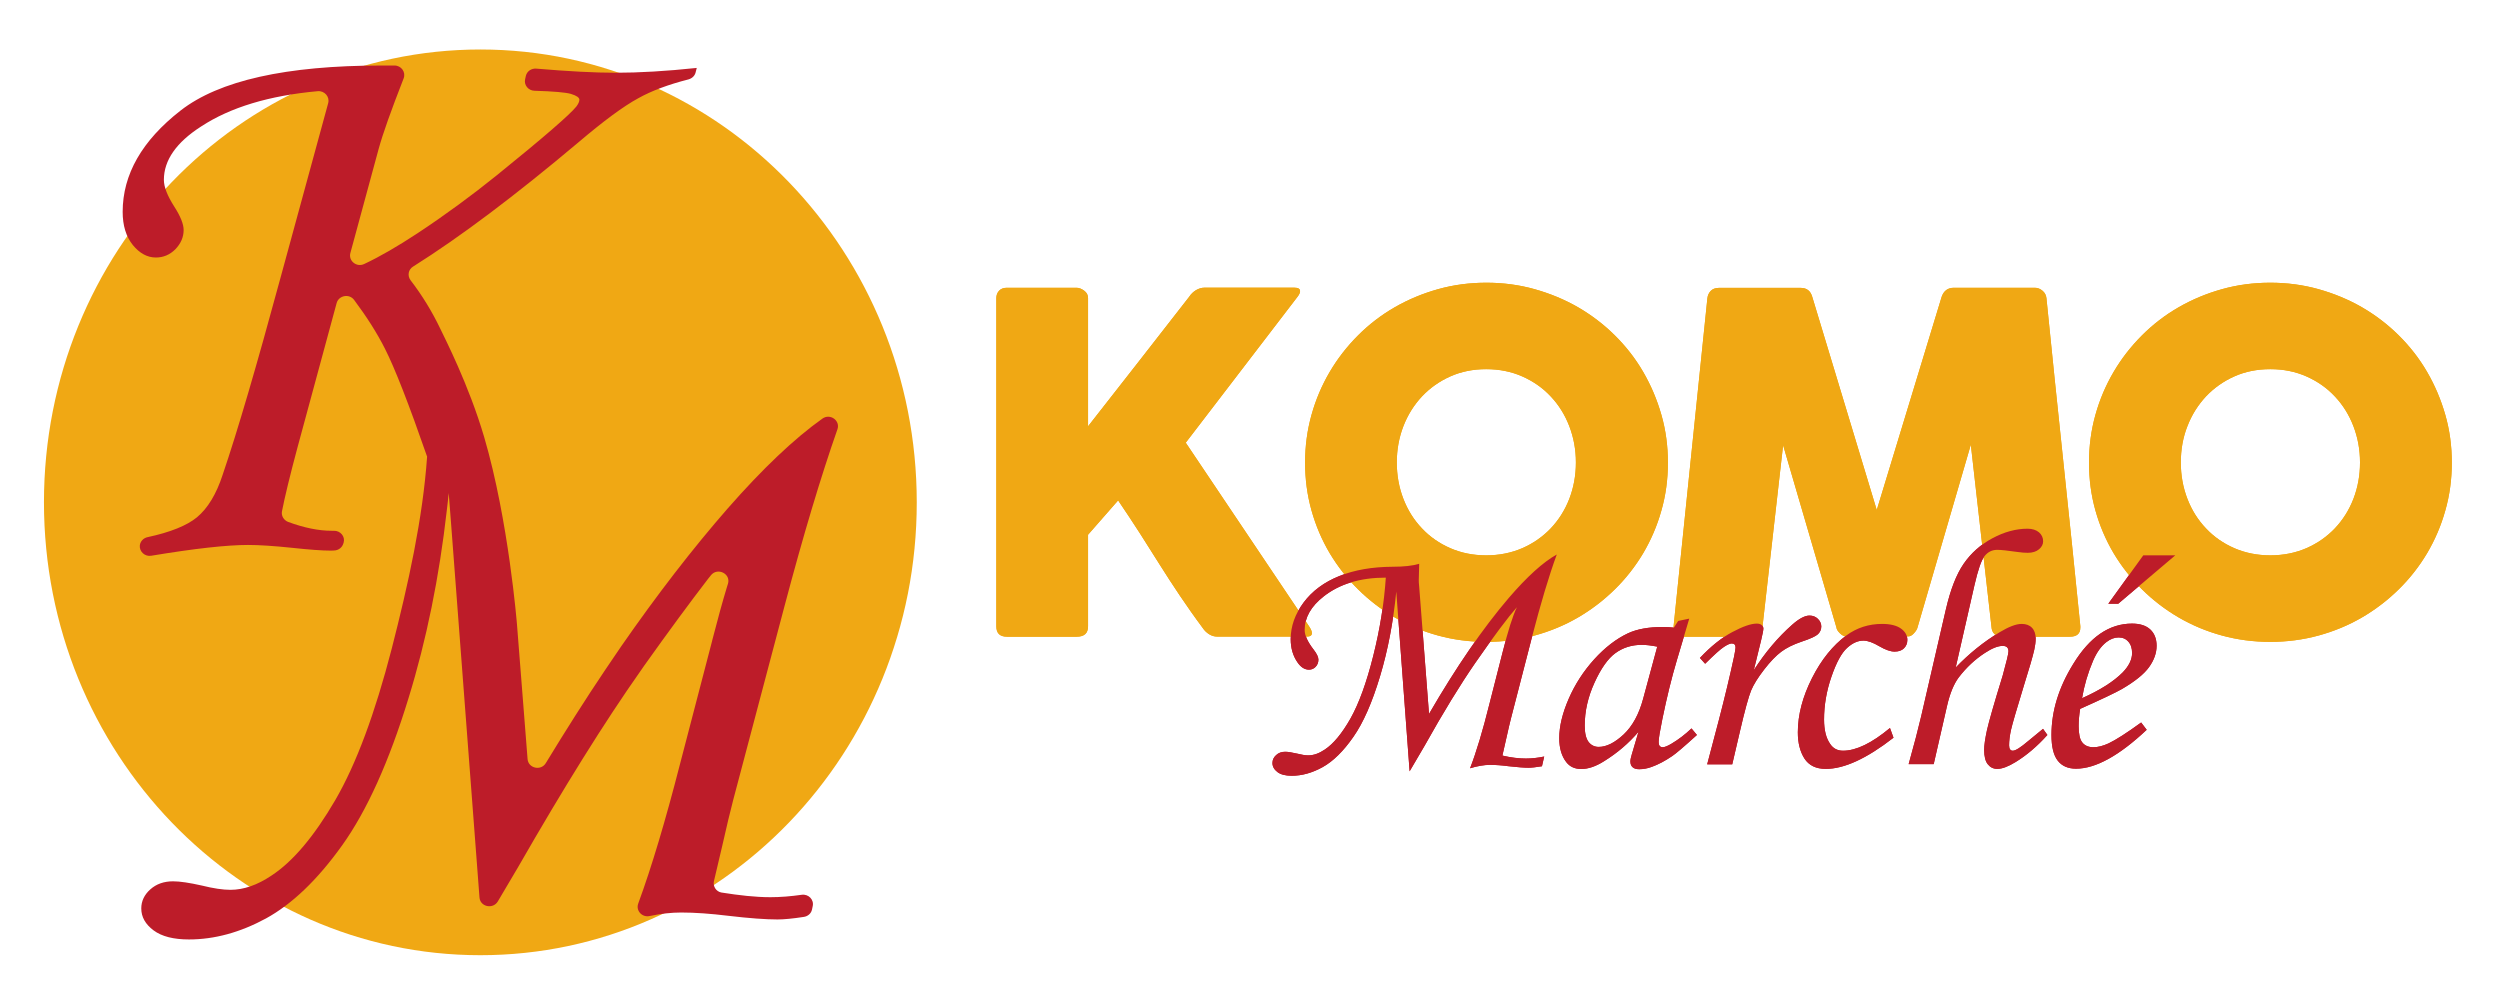
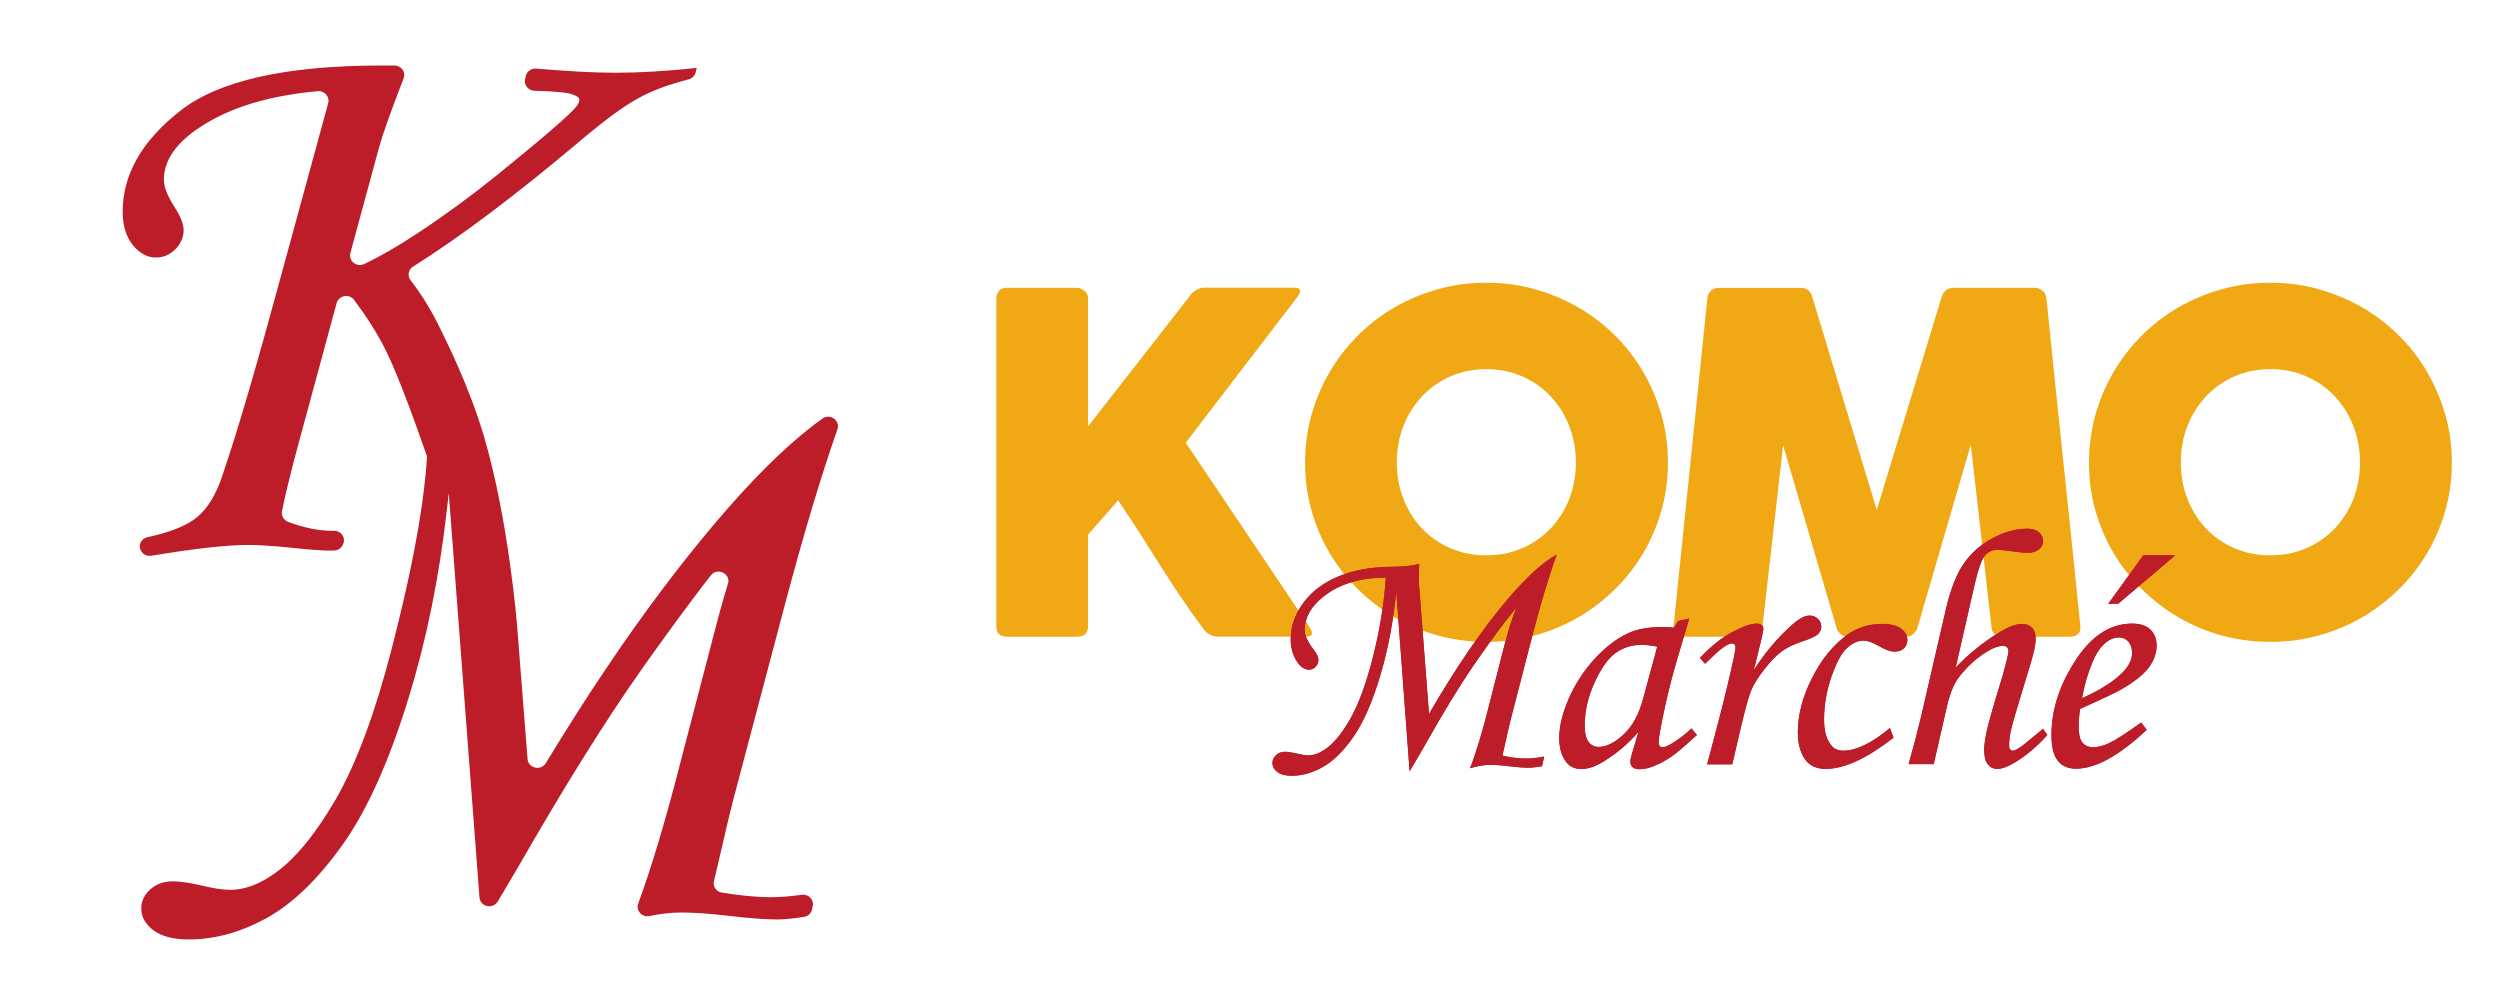
<svg xmlns="http://www.w3.org/2000/svg" width="627" height="252" viewBox="0 0 627 252" fill="none">
  <path d="M249.877 157.088C249.877 158.81 250.76 159.685 252.552 159.685H270.046C271.945 159.685 272.881 158.81 272.881 157.088V134.111L280.424 125.498C282.404 128.413 284.223 131.169 285.908 133.793C287.566 136.417 289.225 139.04 290.857 141.611C292.488 144.182 294.147 146.779 295.885 149.349C297.624 151.92 299.523 154.65 301.636 157.485C302.064 158.148 302.626 158.678 303.268 159.075C303.91 159.473 304.579 159.658 305.248 159.658H327.717C328.599 159.658 329.027 159.367 329.027 158.784C329.027 158.386 328.813 157.856 328.385 157.194L297.383 111.028L325.416 74.43C325.844 73.874 326.058 73.397 326.058 73.025C326.058 72.442 325.577 72.151 324.641 72.151H302.038C301.369 72.151 300.673 72.363 299.978 72.76C299.283 73.184 298.721 73.715 298.293 74.377C294.013 79.889 289.787 85.296 285.614 90.649C281.441 96.002 277.215 101.408 272.881 106.921V74.775C272.881 73.98 272.56 73.37 271.892 72.893C271.25 72.416 270.608 72.177 270.019 72.177H252.472C251.643 72.177 251.001 72.442 250.546 72.946C250.091 73.45 249.877 74.059 249.877 74.775V157.088ZM351.978 106.868C353.075 104.032 354.653 101.541 356.632 99.421C358.638 97.301 360.992 95.631 363.721 94.412C366.449 93.193 369.472 92.584 372.735 92.584C375.998 92.584 379.048 93.193 381.803 94.412C384.558 95.631 386.939 97.301 388.918 99.421C390.924 101.541 392.476 104.032 393.573 106.868C394.669 109.73 395.231 112.751 395.231 115.984C395.231 119.244 394.669 122.292 393.573 125.127C392.476 127.963 390.898 130.427 388.918 132.521C386.912 134.615 384.531 136.284 381.803 137.477C379.048 138.669 376.025 139.279 372.735 139.279C369.445 139.279 366.449 138.669 363.721 137.477C360.992 136.284 358.612 134.641 356.632 132.521C354.626 130.427 353.075 127.963 351.978 125.127C350.881 122.292 350.319 119.244 350.319 115.984C350.319 112.751 350.881 109.703 351.978 106.868ZM328.92 128.016C329.99 131.832 331.515 135.41 333.494 138.749C335.474 142.062 337.854 145.083 340.61 147.812C343.365 150.542 346.441 152.901 349.811 154.862C353.182 156.823 356.793 158.333 360.671 159.393C364.55 160.453 368.589 160.983 372.789 160.983C376.961 160.983 380.974 160.453 384.879 159.393C388.758 158.333 392.396 156.823 395.766 154.862C399.136 152.901 402.212 150.542 404.994 147.812C407.776 145.083 410.13 142.062 412.11 138.749C414.062 135.436 415.614 131.858 416.684 128.016C417.78 124.2 418.315 120.198 418.315 116.037C418.315 111.876 417.78 107.875 416.684 104.059C415.587 100.216 414.062 96.638 412.11 93.272C410.157 89.907 407.776 86.859 404.994 84.103C402.212 81.347 399.136 79.015 395.766 77.054C392.396 75.119 388.758 73.609 384.879 72.522C381.001 71.435 376.961 70.905 372.789 70.905C368.589 70.905 364.55 71.435 360.671 72.522C356.793 73.609 353.182 75.119 349.811 77.054C346.441 78.988 343.365 81.347 340.61 84.103C337.854 86.859 335.474 89.907 333.494 93.272C331.515 96.638 329.99 100.216 328.92 104.059C327.85 107.875 327.315 111.876 327.315 116.037C327.315 120.198 327.85 124.2 328.92 128.016ZM419.733 157.088C419.733 158.81 420.589 159.685 422.301 159.685H439.126C440.998 159.685 441.961 158.81 442.042 157.088L447.204 111.664L460.579 157.379C460.605 157.803 460.9 158.28 461.435 158.81C461.97 159.34 462.478 159.605 462.959 159.605H478.607C479.089 159.605 479.57 159.34 480.052 158.784C480.56 158.227 480.828 157.75 480.908 157.379L494.282 111.532L499.445 157.088C499.525 158.81 500.488 159.685 502.307 159.685H519.132C520.871 159.685 521.753 158.916 521.753 157.379V157.088C520.363 143.254 518.945 129.553 517.5 115.931C516.056 102.309 514.638 88.608 513.247 74.775C513.167 74.033 512.846 73.397 512.258 72.919C511.669 72.416 511.027 72.177 510.332 72.177H490.003C488.531 72.177 487.515 72.919 486.98 74.404L470.69 127.91L454.507 74.43C454.079 72.946 453.116 72.204 451.645 72.204H431.075C430.192 72.204 429.523 72.469 429.042 72.972C428.56 73.476 428.293 74.086 428.212 74.801L419.733 157.088ZM548.609 106.868C549.706 104.032 551.284 101.541 553.264 99.421C555.27 97.301 557.624 95.631 560.352 94.412C563.081 93.193 566.103 92.584 569.393 92.584C572.683 92.584 575.706 93.193 578.461 94.412C581.216 95.631 583.597 97.301 585.576 99.421C587.583 101.541 589.134 104.032 590.231 106.868C591.328 109.73 591.889 112.751 591.889 115.984C591.889 119.244 591.328 122.292 590.231 125.127C589.134 127.963 587.556 130.427 585.576 132.521C583.57 134.615 581.19 136.284 578.461 137.477C575.706 138.669 572.683 139.279 569.393 139.279C566.103 139.279 563.107 138.669 560.352 137.477C557.624 136.284 555.243 134.641 553.264 132.521C551.258 130.427 549.706 127.963 548.609 125.127C547.513 122.292 546.951 119.244 546.951 115.984C546.951 112.751 547.486 109.703 548.609 106.868ZM525.525 128.016C526.595 131.832 528.12 135.41 530.099 138.749C532.079 142.062 534.459 145.083 537.214 147.812C539.97 150.542 543.046 152.901 546.416 154.862C549.786 156.823 553.398 158.333 557.276 159.393C561.155 160.453 565.194 160.983 569.393 160.983C573.566 160.983 577.579 160.453 581.484 159.393C585.362 158.333 589 156.823 592.371 154.862C595.741 152.901 598.817 150.542 601.599 147.812C604.381 145.083 606.735 142.062 608.714 138.749C610.667 135.436 612.218 131.858 613.288 128.016C614.385 124.2 614.92 120.198 614.92 116.037C614.92 111.876 614.385 107.875 613.288 104.059C612.192 100.216 610.667 96.638 608.714 93.272C606.762 89.907 604.381 86.859 601.599 84.103C598.817 81.347 595.741 79.015 592.371 77.054C589 75.119 585.362 73.609 581.484 72.522C577.605 71.435 573.566 70.905 569.393 70.905C565.194 70.905 561.155 71.435 557.276 72.522C553.398 73.609 549.786 75.119 546.416 77.054C543.046 78.988 539.97 81.347 537.214 84.103C534.459 86.859 532.079 89.907 530.099 93.272C528.12 96.638 526.595 100.216 525.525 104.059C524.455 107.875 523.92 111.876 523.92 116.037C523.92 120.198 524.455 124.2 525.525 128.016Z" fill="#F0A814" />
  <path d="M357.273 187.06C361.954 178.686 366.208 171.742 369.979 166.283C374.687 159.499 378.191 154.834 380.438 152.29C379.422 154.357 378.218 158.147 376.827 163.686L373.564 176.486C371.878 183.27 370.247 188.677 368.695 192.678C370.541 192.122 372.226 191.83 373.671 191.83C375.061 191.83 376.64 191.936 378.405 192.175C380.572 192.413 382.23 192.546 383.38 192.546C384.156 192.546 385.28 192.413 386.724 192.175L387.286 189.737C385.654 190.081 384.103 190.24 382.685 190.24C380.919 190.24 378.94 190.002 376.8 189.498L377.817 185.019C378.298 182.873 378.673 181.23 378.967 180.117L384.156 160.029C386.403 151.363 388.489 144.366 390.442 139.066C387.018 140.974 383.006 144.605 378.378 149.985C371.878 157.591 365.218 167.29 358.397 179.057L355.936 147.175C355.856 146.274 355.802 145.718 355.829 145.453C355.829 145.267 355.856 143.916 355.936 141.398C354.278 141.902 352.057 142.14 349.302 142.14C344.166 142.167 339.699 142.935 335.901 144.472C332.103 146.009 329.107 148.209 326.94 151.124C324.773 154.039 323.703 157.087 323.703 160.267C323.703 162.52 324.265 164.481 325.415 166.124C326.245 167.343 327.208 167.953 328.304 167.953C328.946 167.953 329.508 167.714 329.963 167.237C330.417 166.76 330.658 166.15 330.658 165.435C330.658 164.799 330.257 163.951 329.454 162.917C327.957 160.983 327.208 159.34 327.208 157.988C327.208 154.887 328.786 152.078 331.969 149.587C335.981 146.433 341.171 144.87 347.564 144.87C347.136 151.257 346.092 157.803 344.407 164.507C342.722 171.212 340.823 176.433 338.71 180.196C336.596 183.933 334.43 186.556 332.263 187.988C330.819 188.968 329.454 189.445 328.117 189.445C327.368 189.445 326.405 189.286 325.255 188.995C323.998 188.703 323.008 188.544 322.339 188.544C321.403 188.544 320.654 188.809 320.039 189.392C319.424 189.949 319.129 190.611 319.129 191.353C319.129 192.254 319.557 192.996 320.387 193.632C321.216 194.268 322.42 194.56 323.944 194.56C326.512 194.56 329.107 193.844 331.728 192.387C334.35 190.929 336.917 188.412 339.405 184.834C341.92 181.256 344.14 176.168 346.119 169.596C348.099 163.023 349.436 155.947 350.185 148.368L353.529 193.447L357.273 187.06ZM419.812 157.405C418.876 157.299 417.967 157.246 417.057 157.246C413.473 157.246 410.557 157.776 408.284 158.836C405.315 160.241 402.506 162.414 399.831 165.355C397.156 168.324 395.016 171.61 393.438 175.24C391.86 178.871 391.057 182.157 391.057 185.125C391.057 187.617 391.646 189.631 392.823 191.141C393.705 192.281 394.936 192.864 396.594 192.864C398.306 192.864 400.206 192.228 402.265 190.929C405.609 188.862 408.498 186.397 410.932 183.535L409.247 189.233C409.033 189.949 408.899 190.532 408.899 190.956C408.899 191.592 409.086 192.095 409.461 192.413C409.835 192.758 410.37 192.917 411.119 192.917C412.136 192.917 413.179 192.731 414.249 192.334C415.88 191.751 417.592 190.85 419.411 189.604C420.321 188.995 422.38 187.245 425.59 184.33L424.226 182.687C422.621 184.224 420.936 185.496 419.197 186.53C418.208 187.113 417.485 187.404 417.031 187.404C416.335 187.404 415.987 186.98 415.987 186.106C415.987 185.231 416.308 183.323 416.924 180.329C418.047 174.843 419.251 169.967 420.508 165.753L423.664 155.152L420.882 155.735L419.812 157.405ZM412.109 175.214C411.066 179.11 409.434 182.104 407.214 184.198C404.994 186.265 402.907 187.325 400.954 187.325C399.911 187.325 399.055 186.901 398.413 186.079C397.771 185.231 397.45 183.88 397.45 181.972C397.45 178.394 398.253 174.816 399.885 171.239C401.516 167.661 403.255 165.17 405.154 163.792C407.053 162.414 409.247 161.725 411.788 161.725C412.831 161.725 414.115 161.884 415.64 162.175L412.109 175.214ZM436.343 183.562C437.601 178.129 438.564 174.657 439.179 173.173C439.794 171.689 440.891 169.94 442.442 167.926C443.994 165.912 445.438 164.428 446.749 163.447C448.059 162.467 449.745 161.645 451.831 160.93C454.024 160.214 455.389 159.578 455.95 159.048C456.485 158.518 456.78 157.882 456.78 157.113C456.78 156.398 456.485 155.762 455.924 155.205C455.362 154.649 454.64 154.384 453.81 154.384C452.66 154.384 451.216 155.152 449.504 156.663C445.919 159.817 442.71 163.633 439.847 168.085L441.693 160.559C442.068 158.995 442.255 158.015 442.255 157.644C442.255 157.272 442.094 156.981 441.8 156.742C441.506 156.504 441.105 156.398 440.596 156.398C439.152 156.398 437.092 157.113 434.417 158.545C431.716 159.976 429.041 162.149 426.339 165.011L427.65 166.468C429.924 164.216 431.502 162.785 432.385 162.228C433.267 161.645 433.909 161.38 434.337 161.38C434.952 161.38 435.273 161.725 435.273 162.387C435.273 162.705 435.14 163.474 434.899 164.693C433.829 169.649 432.572 174.896 431.127 180.435L428.158 191.698H434.444L436.343 183.562ZM462.236 188.279C460.845 188.279 459.775 187.723 459.026 186.609C457.983 185.152 457.475 183.111 457.475 180.461C457.475 176.857 458.09 173.279 459.321 169.728C460.551 166.15 461.862 163.765 463.226 162.52C464.59 161.274 465.954 160.665 467.345 160.665C468.415 160.665 469.753 161.142 471.358 162.096C472.909 162.997 474.166 163.421 475.156 163.421C476.173 163.421 476.948 163.156 477.51 162.599C478.072 162.043 478.366 161.354 478.366 160.479C478.366 159.366 477.831 158.412 476.761 157.644C475.691 156.875 474.113 156.477 472.026 156.477C468.71 156.477 465.714 157.431 463.066 159.366C459.695 161.857 456.806 165.408 454.452 170.073C452.098 174.737 450.895 179.269 450.895 183.668C450.895 186.318 451.457 188.518 452.553 190.24C453.677 191.963 455.442 192.837 457.903 192.837C462.531 192.837 468.175 190.24 474.889 185.019L474.006 182.581C469.459 186.371 465.526 188.279 462.236 188.279ZM508.619 185.894C506.747 187.484 505.489 188.279 504.821 188.279C504.5 188.279 504.286 188.173 504.125 187.935C503.965 187.723 503.884 187.378 503.884 186.927C503.884 185.788 504.045 184.489 504.366 183.032C504.687 181.574 505.784 177.864 507.603 171.901C508.967 167.582 509.823 164.587 510.197 162.944C510.411 161.99 510.545 161.036 510.545 160.108C510.545 158.969 510.224 158.068 509.609 157.431C508.994 156.795 508.138 156.477 507.041 156.477C505.623 156.477 503.777 157.193 501.45 158.598C497.491 160.983 493.854 163.924 490.483 167.422L495.191 146.778C496.074 142.935 496.903 140.497 497.732 139.464C498.561 138.43 499.605 137.9 500.915 137.9C501.852 137.9 503.537 138.086 505.944 138.43C507.014 138.589 507.897 138.642 508.566 138.642C509.742 138.642 510.679 138.351 511.374 137.767C512.07 137.184 512.417 136.522 512.417 135.753C512.417 134.852 512.07 134.11 511.374 133.501C510.679 132.918 509.716 132.6 508.512 132.6C505.623 132.6 502.681 133.395 499.712 134.985C496.742 136.575 494.335 138.722 492.489 141.398C490.644 144.075 489.173 147.891 488.022 152.847L481.817 179.693C481.094 182.793 480.051 186.768 478.687 191.645H484.973L488.317 177.042C489.039 173.889 490.029 171.53 491.232 169.914C493.158 167.396 495.352 165.355 497.839 163.739C499.605 162.573 501.103 161.99 502.28 161.99C503.242 161.99 503.724 162.44 503.724 163.341C503.724 163.924 503.242 165.938 502.28 169.41C500.113 176.433 498.802 181.018 498.321 183.164C497.866 185.311 497.625 186.927 497.625 188.041C497.625 189.684 497.919 190.903 498.535 191.671C499.15 192.44 499.926 192.837 500.915 192.837C502.119 192.837 503.67 192.254 505.516 191.115C508.245 189.445 510.919 187.192 513.487 184.33L512.391 182.793C510.919 183.986 509.662 185.019 508.619 185.894ZM528.815 186.45C527.424 187.086 526.166 187.404 525.016 187.404C523.812 187.404 522.876 187.007 522.261 186.238C521.619 185.47 521.325 184.065 521.325 182.104C521.325 180.726 521.459 179.295 521.699 177.785C527.049 175.399 530.553 173.73 532.185 172.802C535.448 170.894 537.722 169.066 538.979 167.316C540.236 165.567 540.878 163.765 540.878 161.963C540.878 160.241 540.343 158.863 539.3 157.882C538.257 156.901 536.705 156.398 534.726 156.398C529.002 156.398 524.107 159.764 519.987 166.495C516.323 172.405 514.504 178.341 514.504 184.33C514.504 187.299 515.039 189.445 516.082 190.77C517.125 192.122 518.677 192.784 520.656 192.784C525.578 192.784 531.489 189.525 538.391 183.032L537 181.203C533.389 183.827 530.66 185.576 528.815 186.45ZM524.936 165.726C525.845 163.633 526.942 162.069 528.28 161.036C529.269 160.267 530.286 159.87 531.329 159.87C532.345 159.87 533.175 160.214 533.79 160.93C534.432 161.645 534.726 162.599 534.726 163.792C534.726 165.382 533.95 166.998 532.399 168.615C530.125 170.921 526.701 173.094 522.181 175.108C522.716 171.928 523.625 168.801 524.936 165.726ZM528.761 151.416H531.249L545.559 139.278H537.535L528.761 151.416Z" fill="#BD1C29" />
-   <path d="M249.877 157.088C249.877 158.81 250.76 159.685 252.552 159.685H270.046C271.945 159.685 272.881 158.81 272.881 157.088V134.111L280.424 125.498C282.404 128.413 284.223 131.169 285.908 133.793C287.566 136.417 289.225 139.04 290.857 141.611C292.488 144.182 294.147 146.779 295.885 149.349C297.624 151.92 299.523 154.65 301.636 157.485C302.064 158.148 302.626 158.678 303.268 159.075C303.91 159.473 304.579 159.658 305.248 159.658H327.717C328.599 159.658 329.027 159.367 329.027 158.784C329.027 158.386 328.813 157.856 328.385 157.194L297.383 111.028L325.416 74.43C325.844 73.874 326.058 73.397 326.058 73.025C326.058 72.442 325.577 72.151 324.641 72.151H302.038C301.369 72.151 300.673 72.363 299.978 72.76C299.283 73.184 298.721 73.715 298.293 74.377C294.013 79.889 289.787 85.296 285.614 90.649C281.441 96.002 277.215 101.408 272.881 106.921V74.775C272.881 73.98 272.56 73.37 271.892 72.893C271.25 72.416 270.608 72.177 270.019 72.177H252.472C251.643 72.177 251.001 72.442 250.546 72.946C250.091 73.45 249.877 74.059 249.877 74.775V157.088ZM351.978 106.868C353.075 104.032 354.653 101.541 356.632 99.421C358.638 97.301 360.992 95.631 363.721 94.412C366.449 93.193 369.472 92.584 372.735 92.584C375.998 92.584 379.048 93.193 381.803 94.412C384.558 95.631 386.939 97.301 388.918 99.421C390.924 101.541 392.476 104.032 393.573 106.868C394.669 109.73 395.231 112.751 395.231 115.984C395.231 119.244 394.669 122.292 393.573 125.127C392.476 127.963 390.898 130.427 388.918 132.521C386.912 134.615 384.531 136.284 381.803 137.477C379.048 138.669 376.025 139.279 372.735 139.279C369.445 139.279 366.449 138.669 363.721 137.477C360.992 136.284 358.612 134.641 356.632 132.521C354.626 130.427 353.075 127.963 351.978 125.127C350.881 122.292 350.319 119.244 350.319 115.984C350.319 112.751 350.881 109.703 351.978 106.868ZM328.92 128.016C329.99 131.832 331.515 135.41 333.494 138.749C335.474 142.062 337.854 145.083 340.61 147.812C343.365 150.542 346.441 152.901 349.811 154.862C353.182 156.823 356.793 158.333 360.671 159.393C364.55 160.453 368.589 160.983 372.789 160.983C376.961 160.983 380.974 160.453 384.879 159.393C388.758 158.333 392.396 156.823 395.766 154.862C399.136 152.901 402.212 150.542 404.994 147.812C407.776 145.083 410.13 142.062 412.11 138.749C414.062 135.436 415.614 131.858 416.684 128.016C417.78 124.2 418.315 120.198 418.315 116.037C418.315 111.876 417.78 107.875 416.684 104.059C415.587 100.216 414.062 96.638 412.11 93.272C410.157 89.907 407.776 86.859 404.994 84.103C402.212 81.347 399.136 79.015 395.766 77.054C392.396 75.119 388.758 73.609 384.879 72.522C381.001 71.435 376.961 70.905 372.789 70.905C368.589 70.905 364.55 71.435 360.671 72.522C356.793 73.609 353.182 75.119 349.811 77.054C346.441 78.988 343.365 81.347 340.61 84.103C337.854 86.859 335.474 89.907 333.494 93.272C331.515 96.638 329.99 100.216 328.92 104.059C327.85 107.875 327.315 111.876 327.315 116.037C327.315 120.198 327.85 124.2 328.92 128.016ZM419.733 157.088C419.733 158.81 420.589 159.685 422.301 159.685H439.126C440.998 159.685 441.961 158.81 442.042 157.088L447.204 111.664L460.579 157.379C460.605 157.803 460.9 158.28 461.435 158.81C461.97 159.34 462.478 159.605 462.959 159.605H478.607C479.089 159.605 479.57 159.34 480.052 158.784C480.56 158.227 480.828 157.75 480.908 157.379L494.282 111.532L499.445 157.088C499.525 158.81 500.488 159.685 502.307 159.685H519.132C520.871 159.685 521.753 158.916 521.753 157.379V157.088C520.363 143.254 518.945 129.553 517.5 115.931C516.056 102.309 514.638 88.608 513.247 74.775C513.167 74.033 512.846 73.397 512.258 72.919C511.669 72.416 511.027 72.177 510.332 72.177H490.003C488.531 72.177 487.515 72.919 486.98 74.404L470.69 127.91L454.507 74.43C454.079 72.946 453.116 72.204 451.645 72.204H431.075C430.192 72.204 429.523 72.469 429.042 72.972C428.56 73.476 428.293 74.086 428.212 74.801L419.733 157.088ZM548.609 106.868C549.706 104.032 551.284 101.541 553.264 99.421C555.27 97.301 557.624 95.631 560.352 94.412C563.081 93.193 566.103 92.584 569.393 92.584C572.683 92.584 575.706 93.193 578.461 94.412C581.216 95.631 583.597 97.301 585.576 99.421C587.583 101.541 589.134 104.032 590.231 106.868C591.328 109.73 591.889 112.751 591.889 115.984C591.889 119.244 591.328 122.292 590.231 125.127C589.134 127.963 587.556 130.427 585.576 132.521C583.57 134.615 581.19 136.284 578.461 137.477C575.706 138.669 572.683 139.279 569.393 139.279C566.103 139.279 563.107 138.669 560.352 137.477C557.624 136.284 555.243 134.641 553.264 132.521C551.258 130.427 549.706 127.963 548.609 125.127C547.513 122.292 546.951 119.244 546.951 115.984C546.951 112.751 547.486 109.703 548.609 106.868ZM525.525 128.016C526.595 131.832 528.12 135.41 530.099 138.749C532.079 142.062 534.459 145.083 537.214 147.812C539.97 150.542 543.046 152.901 546.416 154.862C549.786 156.823 553.398 158.333 557.276 159.393C561.155 160.453 565.194 160.983 569.393 160.983C573.566 160.983 577.579 160.453 581.484 159.393C585.362 158.333 589 156.823 592.371 154.862C595.741 152.901 598.817 150.542 601.599 147.812C604.381 145.083 606.735 142.062 608.714 138.749C610.667 135.436 612.218 131.858 613.288 128.016C614.385 124.2 614.92 120.198 614.92 116.037C614.92 111.876 614.385 107.875 613.288 104.059C612.192 100.216 610.667 96.638 608.714 93.272C606.762 89.907 604.381 86.859 601.599 84.103C598.817 81.347 595.741 79.015 592.371 77.054C589 75.119 585.362 73.609 581.484 72.522C577.605 71.435 573.566 70.905 569.393 70.905C565.194 70.905 561.155 71.435 557.276 72.522C553.398 73.609 549.786 75.119 546.416 77.054C543.046 78.988 539.97 81.347 537.214 84.103C534.459 86.859 532.079 89.907 530.099 93.272C528.12 96.638 526.595 100.216 525.525 104.059C524.455 107.875 523.92 111.876 523.92 116.037C523.92 120.198 524.455 124.2 525.525 128.016Z" fill="#F0A814" />
  <path d="M357.273 187.06C361.954 178.686 366.208 171.742 369.979 166.283C374.687 159.499 378.191 154.834 380.438 152.29C379.422 154.357 378.218 158.147 376.827 163.686L373.564 176.486C371.878 183.27 370.247 188.677 368.695 192.678C370.541 192.122 372.226 191.83 373.671 191.83C375.061 191.83 376.64 191.936 378.405 192.175C380.572 192.413 382.23 192.546 383.38 192.546C384.156 192.546 385.28 192.413 386.724 192.175L387.286 189.737C385.654 190.081 384.103 190.24 382.685 190.24C380.919 190.24 378.94 190.002 376.8 189.498L377.817 185.019C378.298 182.873 378.673 181.23 378.967 180.117L384.156 160.029C386.403 151.363 388.489 144.366 390.442 139.066C387.018 140.974 383.006 144.605 378.378 149.985C371.878 157.591 365.218 167.29 358.397 179.057L355.936 147.175C355.856 146.274 355.802 145.718 355.829 145.453C355.829 145.267 355.856 143.916 355.936 141.398C354.278 141.902 352.057 142.14 349.302 142.14C344.166 142.167 339.699 142.935 335.901 144.472C332.103 146.009 329.107 148.209 326.94 151.124C324.773 154.039 323.703 157.087 323.703 160.267C323.703 162.52 324.265 164.481 325.415 166.124C326.245 167.343 327.208 167.953 328.304 167.953C328.946 167.953 329.508 167.714 329.963 167.237C330.417 166.76 330.658 166.15 330.658 165.435C330.658 164.799 330.257 163.951 329.454 162.917C327.957 160.983 327.208 159.34 327.208 157.988C327.208 154.887 328.786 152.078 331.969 149.587C335.981 146.433 341.171 144.87 347.564 144.87C347.136 151.257 346.092 157.803 344.407 164.507C342.722 171.212 340.823 176.433 338.71 180.196C336.596 183.933 334.43 186.556 332.263 187.988C330.819 188.968 329.454 189.445 328.117 189.445C327.368 189.445 326.405 189.286 325.255 188.995C323.998 188.703 323.008 188.544 322.339 188.544C321.403 188.544 320.654 188.809 320.039 189.392C319.424 189.949 319.129 190.611 319.129 191.353C319.129 192.254 319.557 192.996 320.387 193.632C321.216 194.268 322.42 194.56 323.944 194.56C326.512 194.56 329.107 193.844 331.728 192.387C334.35 190.929 336.917 188.412 339.405 184.834C341.92 181.256 344.14 176.168 346.119 169.596C348.099 163.023 349.436 155.947 350.185 148.368L353.529 193.447L357.273 187.06ZM419.812 157.405C418.876 157.299 417.967 157.246 417.057 157.246C413.473 157.246 410.557 157.776 408.284 158.836C405.315 160.241 402.506 162.414 399.831 165.355C397.156 168.324 395.016 171.61 393.438 175.24C391.86 178.871 391.057 182.157 391.057 185.125C391.057 187.617 391.646 189.631 392.823 191.141C393.705 192.281 394.936 192.864 396.594 192.864C398.306 192.864 400.206 192.228 402.265 190.929C405.609 188.862 408.498 186.397 410.932 183.535L409.247 189.233C409.033 189.949 408.899 190.532 408.899 190.956C408.899 191.592 409.086 192.095 409.461 192.413C409.835 192.758 410.37 192.917 411.119 192.917C412.136 192.917 413.179 192.731 414.249 192.334C415.88 191.751 417.592 190.85 419.411 189.604C420.321 188.995 422.38 187.245 425.59 184.33L424.226 182.687C422.621 184.224 420.936 185.496 419.197 186.53C418.208 187.113 417.485 187.404 417.031 187.404C416.335 187.404 415.987 186.98 415.987 186.106C415.987 185.231 416.308 183.323 416.924 180.329C418.047 174.843 419.251 169.967 420.508 165.753L423.664 155.152L420.882 155.735L419.812 157.405ZM412.109 175.214C411.066 179.11 409.434 182.104 407.214 184.198C404.994 186.265 402.907 187.325 400.954 187.325C399.911 187.325 399.055 186.901 398.413 186.079C397.771 185.231 397.45 183.88 397.45 181.972C397.45 178.394 398.253 174.816 399.885 171.239C401.516 167.661 403.255 165.17 405.154 163.792C407.053 162.414 409.247 161.725 411.788 161.725C412.831 161.725 414.115 161.884 415.64 162.175L412.109 175.214ZM436.343 183.562C437.601 178.129 438.564 174.657 439.179 173.173C439.794 171.689 440.891 169.94 442.442 167.926C443.994 165.912 445.438 164.428 446.749 163.447C448.059 162.467 449.745 161.645 451.831 160.93C454.024 160.214 455.389 159.578 455.95 159.048C456.485 158.518 456.78 157.882 456.78 157.113C456.78 156.398 456.485 155.762 455.924 155.205C455.362 154.649 454.64 154.384 453.81 154.384C452.66 154.384 451.216 155.152 449.504 156.663C445.919 159.817 442.71 163.633 439.847 168.085L441.693 160.559C442.068 158.995 442.255 158.015 442.255 157.644C442.255 157.272 442.094 156.981 441.8 156.742C441.506 156.504 441.105 156.398 440.596 156.398C439.152 156.398 437.092 157.113 434.417 158.545C431.716 159.976 429.041 162.149 426.339 165.011L427.65 166.468C429.924 164.216 431.502 162.785 432.385 162.228C433.267 161.645 433.909 161.38 434.337 161.38C434.952 161.38 435.273 161.725 435.273 162.387C435.273 162.705 435.14 163.474 434.899 164.693C433.829 169.649 432.572 174.896 431.127 180.435L428.158 191.698H434.444L436.343 183.562ZM462.236 188.279C460.845 188.279 459.775 187.723 459.026 186.609C457.983 185.152 457.475 183.111 457.475 180.461C457.475 176.857 458.09 173.279 459.321 169.728C460.551 166.15 461.862 163.765 463.226 162.52C464.59 161.274 465.954 160.665 467.345 160.665C468.415 160.665 469.753 161.142 471.358 162.096C472.909 162.997 474.166 163.421 475.156 163.421C476.173 163.421 476.948 163.156 477.51 162.599C478.072 162.043 478.366 161.354 478.366 160.479C478.366 159.366 477.831 158.412 476.761 157.644C475.691 156.875 474.113 156.477 472.026 156.477C468.71 156.477 465.714 157.431 463.066 159.366C459.695 161.857 456.806 165.408 454.452 170.073C452.098 174.737 450.895 179.269 450.895 183.668C450.895 186.318 451.457 188.518 452.553 190.24C453.677 191.963 455.442 192.837 457.903 192.837C462.531 192.837 468.175 190.24 474.889 185.019L474.006 182.581C469.459 186.371 465.526 188.279 462.236 188.279ZM508.619 185.894C506.747 187.484 505.489 188.279 504.821 188.279C504.5 188.279 504.286 188.173 504.125 187.935C503.965 187.723 503.884 187.378 503.884 186.927C503.884 185.788 504.045 184.489 504.366 183.032C504.687 181.574 505.784 177.864 507.603 171.901C508.967 167.582 509.823 164.587 510.197 162.944C510.411 161.99 510.545 161.036 510.545 160.108C510.545 158.969 510.224 158.068 509.609 157.431C508.994 156.795 508.138 156.477 507.041 156.477C505.623 156.477 503.777 157.193 501.45 158.598C497.491 160.983 493.854 163.924 490.483 167.422L495.191 146.778C496.074 142.935 496.903 140.497 497.732 139.464C498.561 138.43 499.605 137.9 500.915 137.9C501.852 137.9 503.537 138.086 505.944 138.43C507.014 138.589 507.897 138.642 508.566 138.642C509.742 138.642 510.679 138.351 511.374 137.767C512.07 137.184 512.417 136.522 512.417 135.753C512.417 134.852 512.07 134.11 511.374 133.501C510.679 132.918 509.716 132.6 508.512 132.6C505.623 132.6 502.681 133.395 499.712 134.985C496.742 136.575 494.335 138.722 492.489 141.398C490.644 144.075 489.173 147.891 488.022 152.847L481.817 179.693C481.094 182.793 480.051 186.768 478.687 191.645H484.973L488.317 177.042C489.039 173.889 490.029 171.53 491.232 169.914C493.158 167.396 495.352 165.355 497.839 163.739C499.605 162.573 501.103 161.99 502.28 161.99C503.242 161.99 503.724 162.44 503.724 163.341C503.724 163.924 503.242 165.938 502.28 169.41C500.113 176.433 498.802 181.018 498.321 183.164C497.866 185.311 497.625 186.927 497.625 188.041C497.625 189.684 497.919 190.903 498.535 191.671C499.15 192.44 499.926 192.837 500.915 192.837C502.119 192.837 503.67 192.254 505.516 191.115C508.245 189.445 510.919 187.192 513.487 184.33L512.391 182.793C510.919 183.986 509.662 185.019 508.619 185.894ZM528.815 186.45C527.424 187.086 526.166 187.404 525.016 187.404C523.812 187.404 522.876 187.007 522.261 186.238C521.619 185.47 521.325 184.065 521.325 182.104C521.325 180.726 521.459 179.295 521.699 177.785C527.049 175.399 530.553 173.73 532.185 172.802C535.448 170.894 537.722 169.066 538.979 167.316C540.236 165.567 540.878 163.765 540.878 161.963C540.878 160.241 540.343 158.863 539.3 157.882C538.257 156.901 536.705 156.398 534.726 156.398C529.002 156.398 524.107 159.764 519.987 166.495C516.323 172.405 514.504 178.341 514.504 184.33C514.504 187.299 515.039 189.445 516.082 190.77C517.125 192.122 518.677 192.784 520.656 192.784C525.578 192.784 531.489 189.525 538.391 183.032L537 181.203C533.389 183.827 530.66 185.576 528.815 186.45ZM524.936 165.726C525.845 163.633 526.942 162.069 528.28 161.036C529.269 160.267 530.286 159.87 531.329 159.87C532.345 159.87 533.175 160.214 533.79 160.93C534.432 161.645 534.726 162.599 534.726 163.792C534.726 165.382 533.95 166.998 532.399 168.615C530.125 170.921 526.701 173.094 522.181 175.108C522.716 171.928 523.625 168.801 524.936 165.726ZM528.761 151.416H531.249L545.559 139.278H537.535L528.761 151.416Z" fill="#BD1C29" />
-   <path d="M120.473 239.565C180.924 239.565 229.923 188.707 229.923 126.007C229.923 63.307 180.924 12.414 120.473 12.414C60.023 12.414 11.024 63.271 11.024 125.972C11.024 188.672 60.023 239.565 120.473 239.565Z" fill="#F0A814" />
  <path d="M193.197 225.017C195.71 225.017 198.33 224.804 201.058 224.412C202.781 224.163 204.217 225.657 203.822 227.293L203.643 228.147C203.428 229.107 202.602 229.818 201.597 229.96C198.833 230.387 196.607 230.601 194.992 230.601C192.12 230.601 187.992 230.316 182.607 229.676C178.192 229.142 174.279 228.858 170.833 228.858C168.392 228.858 165.772 229.142 162.9 229.747C161.033 230.138 159.418 228.396 160.064 226.617C163.439 217.442 166.921 205.741 170.546 191.622L178.587 160.787L178.623 160.61C179.951 155.488 181.172 150.972 182.356 147.095C182.428 146.882 182.5 146.633 182.572 146.419C183.361 143.894 179.915 142.187 178.264 144.321C178.049 144.606 177.833 144.89 177.582 145.175C173.095 151.007 167.746 158.262 161.572 166.94C161.285 167.331 160.998 167.758 160.71 168.185C151.521 181.237 141.326 197.632 130.019 217.335L124.849 226.084C123.629 228.111 120.434 227.435 120.255 225.088L113.039 130.131L112.537 123.658C112.393 125.081 112.25 126.503 112.07 127.89C110.168 144.712 106.973 160.467 102.45 175.12C97.568 191.053 92.004 203.358 85.794 212.036C79.584 220.714 73.194 226.795 66.697 230.352C60.199 233.873 53.774 235.615 47.384 235.615C43.543 235.615 40.564 234.868 38.518 233.339C36.471 231.81 35.431 229.996 35.431 227.827C35.431 226.013 36.184 224.412 37.692 223.061C39.2 221.709 41.102 221.034 43.4 221.034C45.087 221.034 47.492 221.389 50.651 222.101C53.523 222.812 55.892 223.168 57.794 223.168C61.061 223.168 64.507 221.994 68.061 219.611C73.445 216.09 78.758 209.795 84.071 200.691C89.347 191.622 94.05 178.925 98.25 162.672C102.414 146.419 106.04 129.989 107.116 114.518C102.558 101.395 99.04 92.361 96.527 87.418C94.553 83.506 91.968 79.451 88.809 75.219C87.589 73.583 84.968 74.081 84.43 76.002L74.594 112.277C72.727 119.248 71.435 124.583 70.717 128.246C70.502 129.384 71.184 130.487 72.296 130.913C76.281 132.371 79.907 133.118 83.173 133.118C83.353 133.118 83.568 133.118 83.748 133.118C85.363 133.083 86.619 134.541 86.189 136.07L86.117 136.284C85.83 137.315 84.896 138.026 83.819 138.062C83.46 138.062 83.209 138.097 83.03 138.097C80.732 138.097 77.466 137.848 73.194 137.386C68.743 136.924 65.045 136.675 62.209 136.675C56.933 136.675 48.856 137.564 37.943 139.378C36.328 139.662 34.892 138.311 35.072 136.746C35.215 135.75 35.969 134.932 37.01 134.719C42.789 133.474 46.882 131.802 49.394 129.74C52.123 127.464 54.276 123.907 55.856 119.035C59.589 108.081 64.399 91.615 70.358 69.636L82.312 25.856C82.743 24.255 81.378 22.726 79.691 22.868C67.522 23.971 57.758 26.923 50.435 31.724C44.225 35.707 41.102 40.188 41.102 45.096C41.102 46.874 41.964 49.079 43.687 51.782C45.266 54.236 46.056 56.192 46.056 57.686C46.056 59.5 45.338 61.1 43.974 62.523C42.574 63.91 40.959 64.585 39.092 64.585C36.938 64.585 35 63.519 33.313 61.456C31.625 59.358 30.764 56.583 30.764 53.134C30.764 43.745 35.61 35.28 45.266 27.741C54.922 20.201 71.758 16.431 95.701 16.431H98.932C100.655 16.431 101.84 18.103 101.229 19.668C98.106 27.669 95.988 33.573 94.947 37.414L87.876 63.447C87.337 65.403 89.419 67.111 91.322 66.221C95.342 64.337 99.793 61.74 104.711 58.504C111.604 53.952 118.244 49.079 124.598 43.958C136.301 34.498 142.941 28.736 144.557 26.709C145.059 26.034 145.311 25.465 145.311 25.002C145.311 24.469 144.593 23.971 143.157 23.544C141.936 23.188 138.921 22.904 134.039 22.762C132.496 22.726 131.347 21.303 131.706 19.845L131.885 19.027C132.172 17.854 133.285 17.107 134.506 17.213C142.511 17.889 149.116 18.245 154.393 18.245C160.28 18.245 167.064 17.854 174.746 17.036L174.459 18.174C174.244 19.027 173.561 19.668 172.664 19.916C167.639 21.197 163.439 22.762 160.064 24.646C156.331 26.674 151.341 30.372 145.059 35.707C129.301 48.973 115.48 59.393 103.599 66.862C102.378 67.608 102.127 69.173 102.988 70.311C105.86 74.046 108.373 78.135 110.491 82.581C111.46 84.644 117.562 96.451 121.439 109.646C127.578 130.558 129.66 156.626 129.66 156.626L132.316 190.377C132.496 192.689 135.654 193.4 136.875 191.409C141.9 183.158 146.854 175.333 151.808 167.972C153.136 165.98 154.5 164.024 155.793 162.103C164.803 149.122 173.705 137.599 182.464 127.57C191.259 117.541 199.192 110.001 206.263 104.987C208.202 103.6 210.786 105.485 210.033 107.654C205.869 119.533 201.453 134.292 196.787 151.896L183.9 200.584C183.182 203.287 182.249 207.235 181.064 212.463L179.054 220.998C178.767 222.279 179.592 223.594 180.92 223.843C185.407 224.555 189.464 225.017 193.197 225.017Z" fill="#BD1C29" />
</svg>